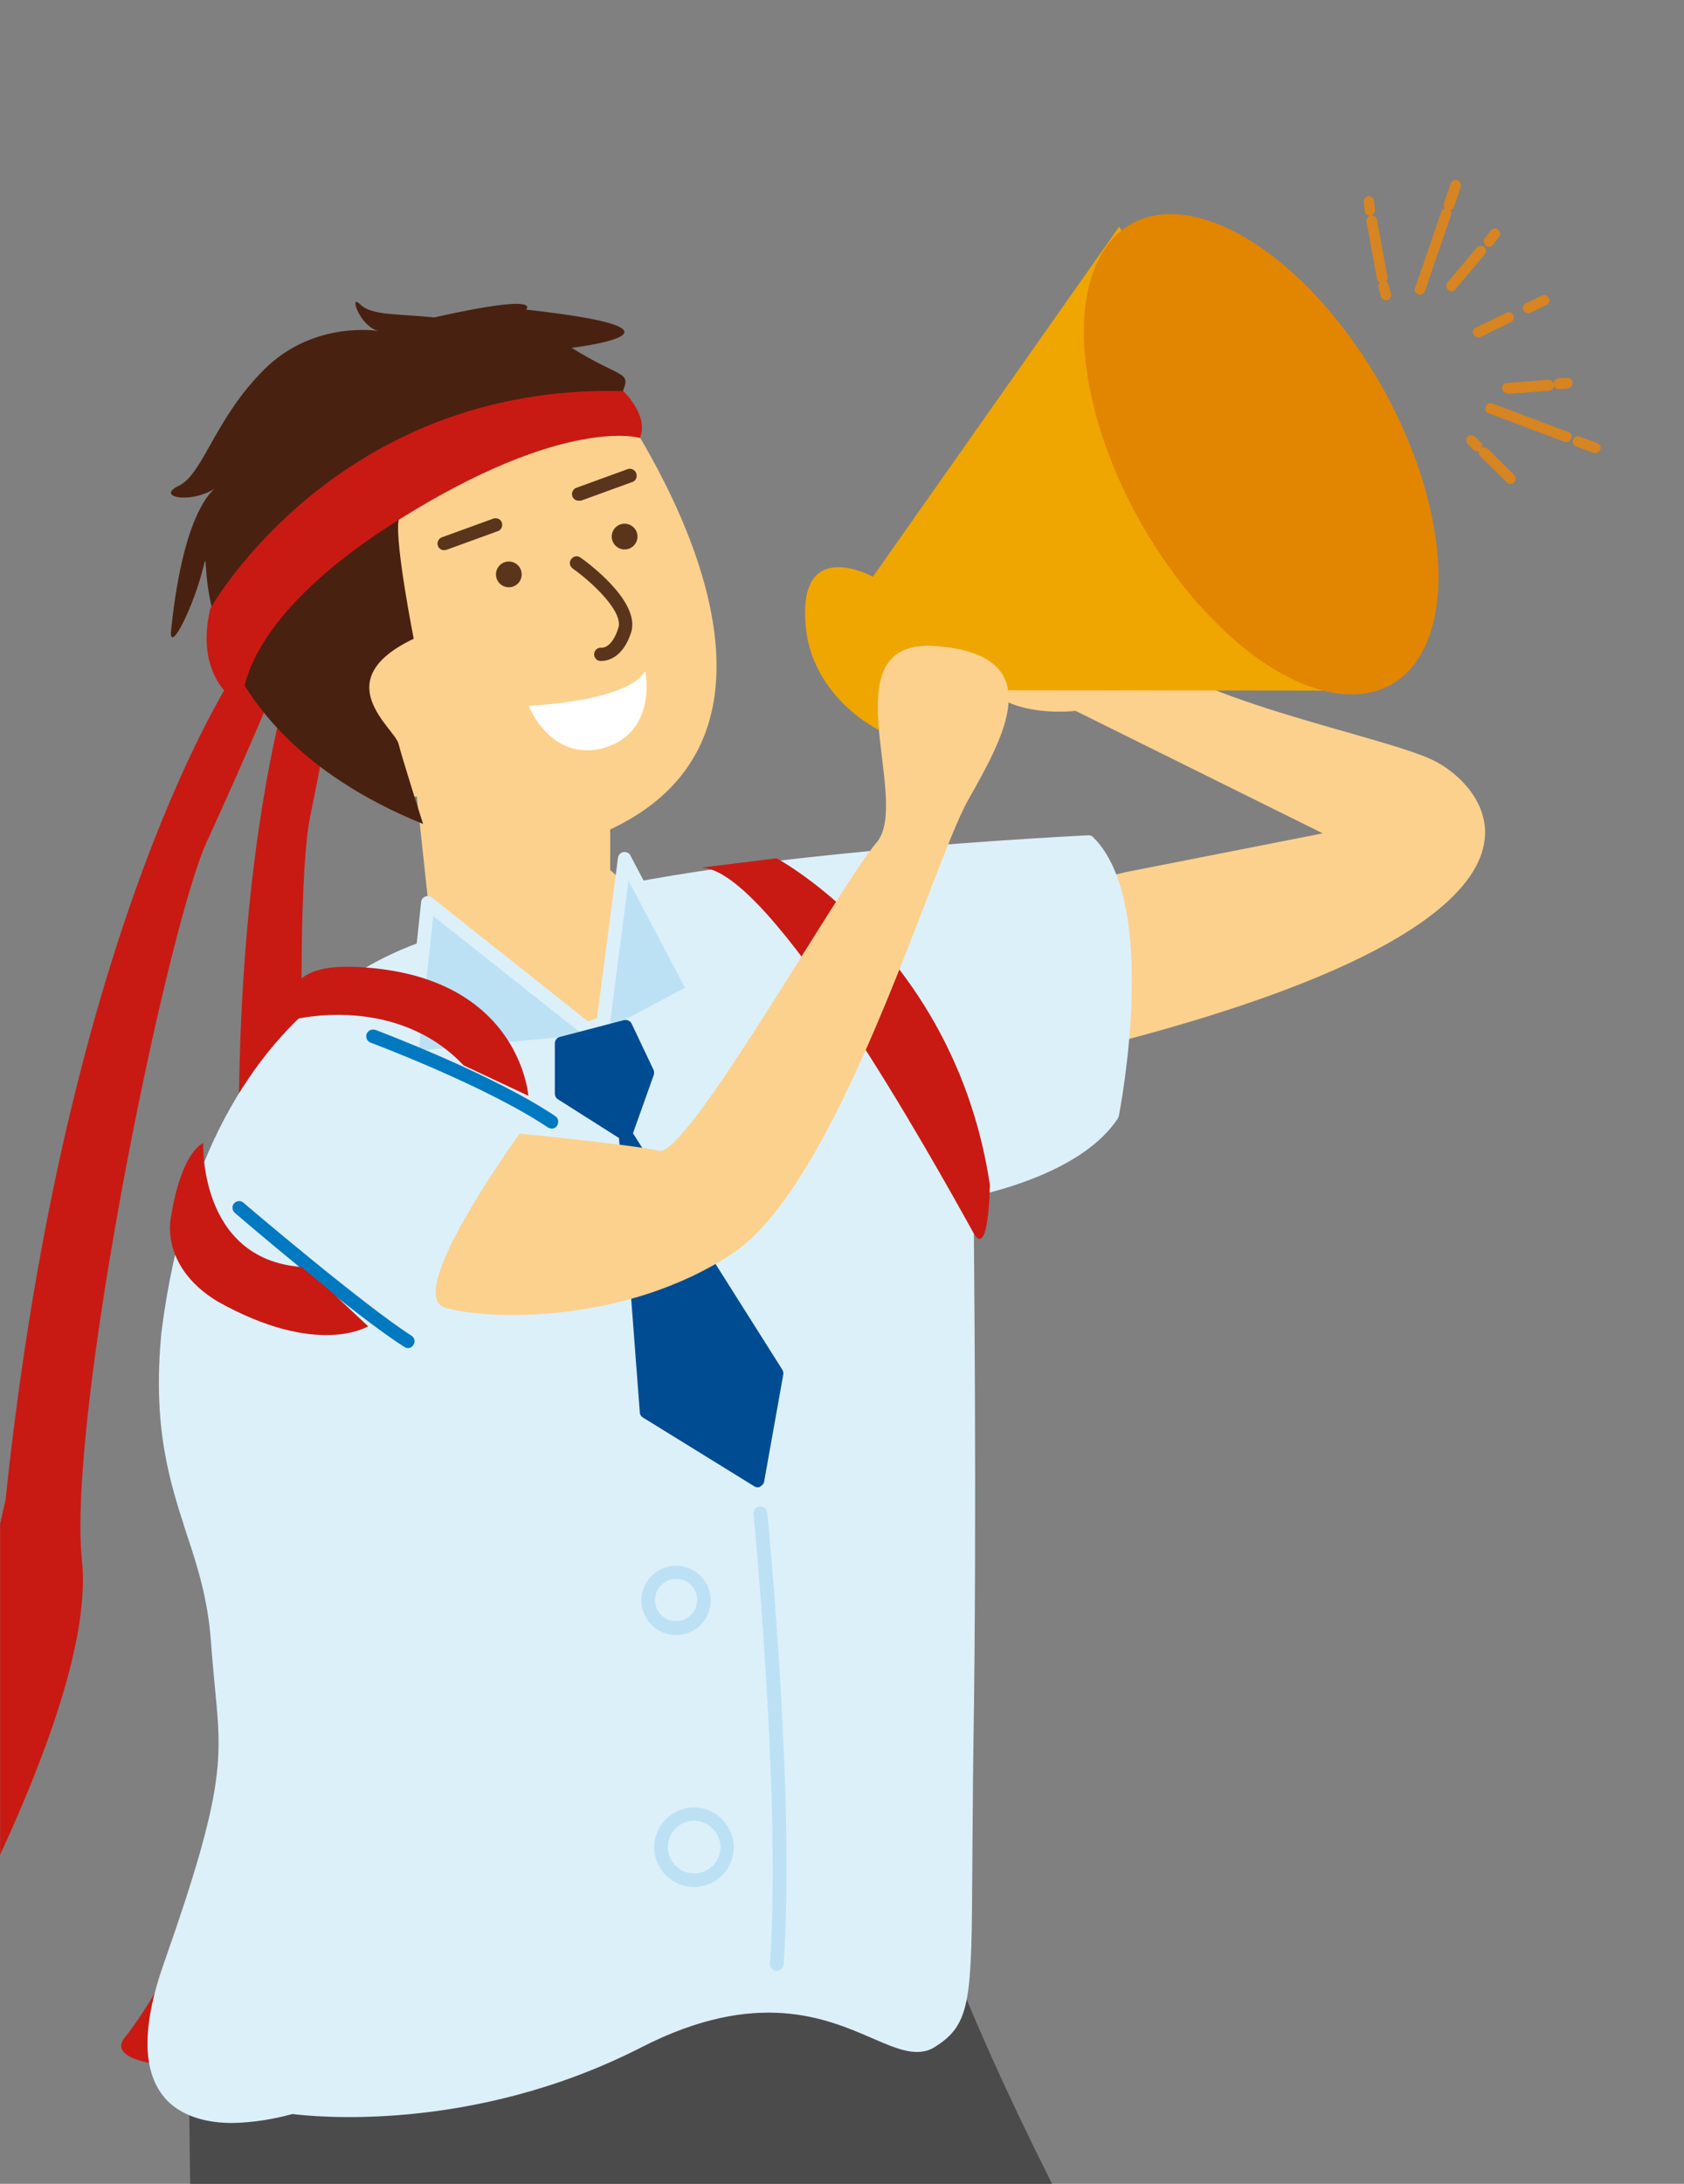
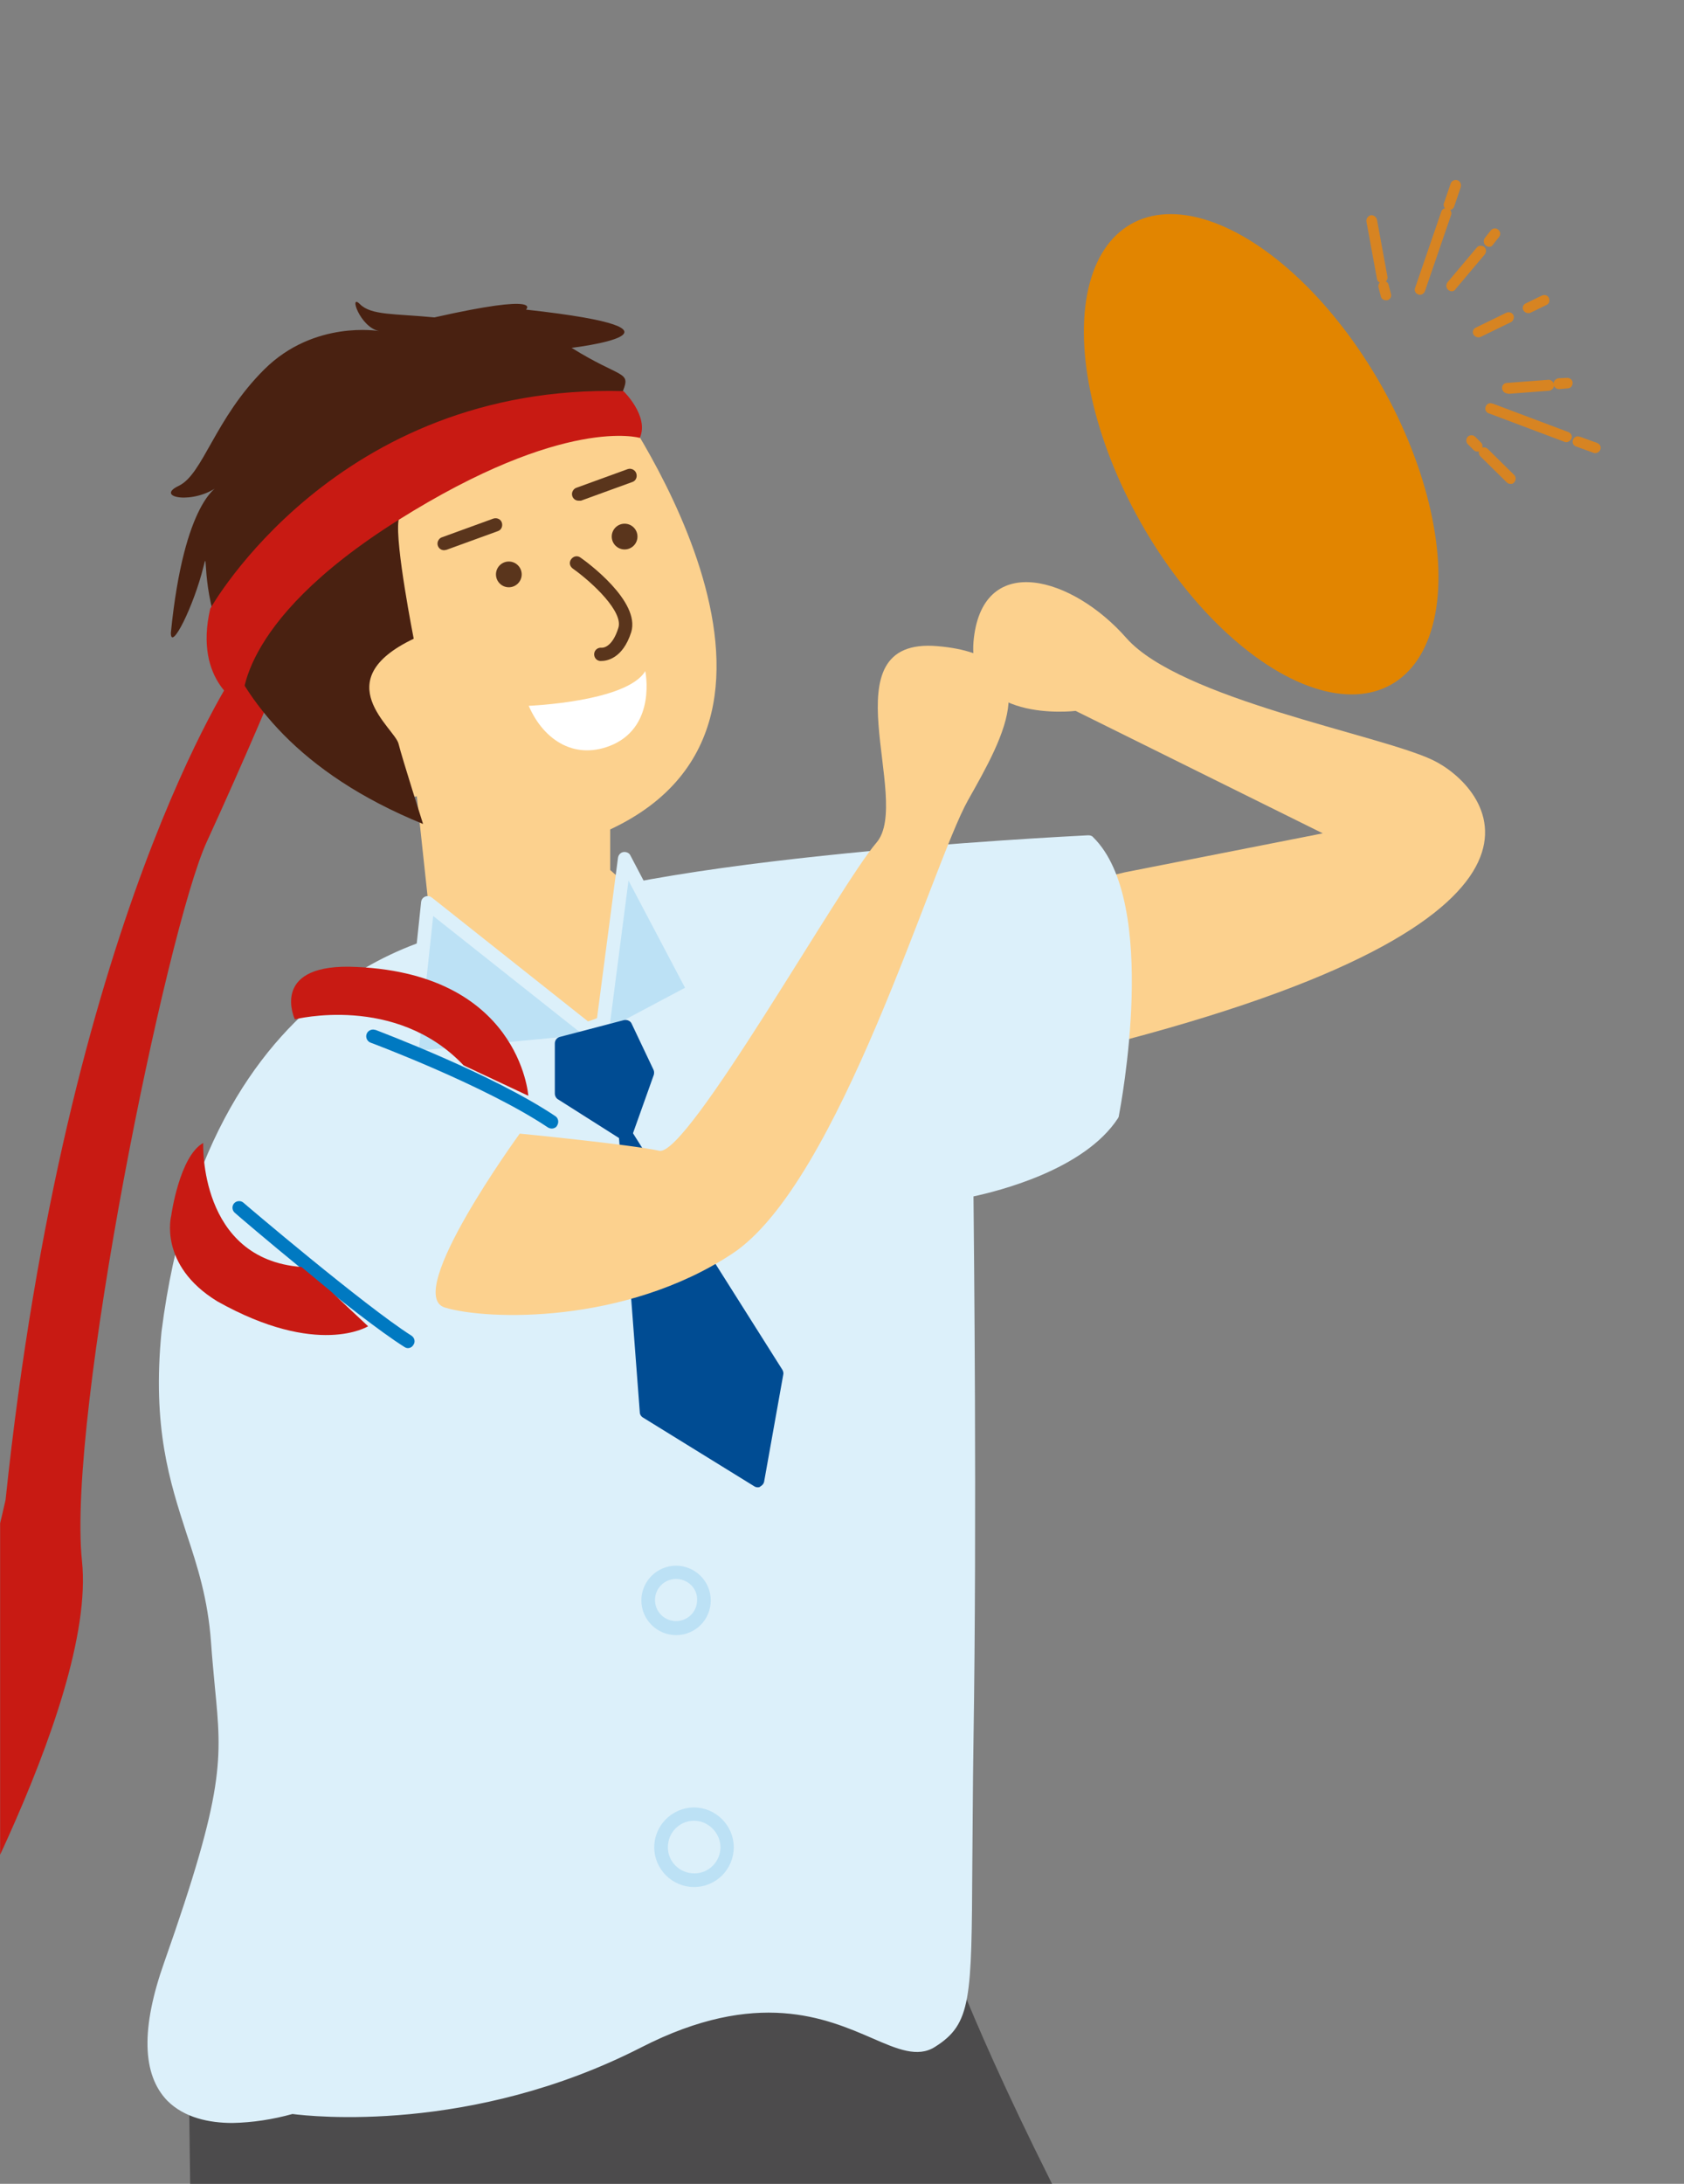
<svg xmlns="http://www.w3.org/2000/svg" xmlns:xlink="http://www.w3.org/1999/xlink" version="1.1" id="レイヤー_1" x="0px" y="0px" viewBox="0 0 432 560" style="enable-background:new 0 0 432 560;" xml:space="preserve">
  <rect x="0" y="0" width="432" height="560" fill="#808080" stroke="none" />
  <style type="text/css">
	.st0{clip-path:url(#SVGID_2_);}
	.st1{fill:#F8C077;}
	.st2{fill:#242221;}
	.st3{fill:#4C4B4C;}
	.st4{fill:#C81A13;}
	.st5{fill:#FCD18E;}
	.st6{fill:#DCF0FA;}
	.st7{fill:#EFA600;}
	.st8{fill:#E28500;}
	.st9{fill:#5A351C;}
	.st10{fill:#492111;}
	.st11{fill:#BCE1F5;}
	.st12{fill:#004C93;}
	.st13{fill:#FFFFFF;}
	.st14{fill:#0079C1;}
	.st15{fill:#D78422;}
</style>
  <g id="グループ_4320" transform="translate(-1600.669 -2844.906)">
    <g>
      <defs>
        <rect id="SVGID_1_" x="1600.7" y="2844.9" width="432" height="560" />
      </defs>
      <clipPath id="SVGID_2_">
        <use xlink:href="#SVGID_1_" style="overflow:visible;" />
      </clipPath>
      <g id="グループ_4319" class="st0">
        <g id="グループ_4287">
          <path id="パス_9919" class="st1" d="M1683.6,3811.7v26.1l20.9,7.8l-5.2-33.9H1683.6z" />
          <path id="パス_9920" class="st2" d="M1687.8,3833c0,0,45,11.2,52,19.9s8.2,20.7-18.4,13S1665.1,3847.4,1687.8,3833z" />
          <path id="パス_9921" class="st1" d="M1834.1,3777.2l-6.4,25.3l18.3,12.7l3.3-34.2L1834.1,3777.2z" />
          <path id="パス_9922" class="st2" d="M1833,3798.9c0,0,40.9,21.9,45.5,32.1s2.9,22-21,8.1S1807.4,3807.3,1833,3798.9z" />
          <path id="パス_9923" class="st3" d="M1649.1,3376.4c0,0,2.3,235.3,9.8,310.1s16.6,132.6,16.6,132.6l30.6-5.3      c0,0,58.4-315.2,52.3-359.8c0,0,77.2,95.9,80.4,111.7s-20.9,193.9-17.6,209.7s30.9,10.4,30.9,10.4s66.9-202.5,67.5-215.5      s-2.1-77.2-33.7-135.9s-42.1-89.2-42.1-89.2L1649.1,3376.4z" />
          <path id="パス_9924" class="st4" d="M1661.2,3017c0,0-43.5,63.6-59.1,212.5c-18.6,83.2-55.8,117.5-65.6,125.3      s37.2,18.6,41.1,10.8s48-83.2,44.1-120.4s21.8-162.2,32-184.4s18-41,18-41L1661.2,3017z" />
-           <path id="パス_9925" class="st4" d="M1677.7,3010.3c0,0-27.9,71.8-9.5,220.3c0.7,85.3-27.8,127.1-35.6,136.9      s40.5,9.7,42.5,1.2s27.9-91.9,15.7-127.3s-15.5-163-10.6-186.9s8.2-44,8.2-44L1677.7,3010.3z" />
          <path id="パス_9926" class="st5" d="M1889.2,3068.6l50.8-10l-63.4-31.4c0,0-28.7,3.5-26.1-18.7s25.3-15.7,39.1,0      s65,24.8,78.6,31.3s43.8,39.3-78.9,71.8l-8-41.1L1889.2,3068.6z" />
          <g id="グループ_4277">
            <path id="パス_9927" class="st6" d="M1728,3083.9c0,0-71.3,0.7-84.2,102.5c-3.9,40.1,10.8,50.9,12.7,79.3s6.5,30-12.1,82.9       s30.9,36.6,30.9,36.6s42.9,6.6,88.9-16.9s64.4,6.9,75.2,0s8.1-14.5,9.1-77.1s0-141,0-141s27.8-4.9,37.4-19.6       c0,0,10.6-53.5-6.1-69.9C1879.8,3060.7,1753.5,3066.5,1728,3083.9z" />
            <path id="パス_9928" class="st6" d="M1660.3,3389.3c-5.9,0-12.3-1.3-16.7-5.7c-6.5-6.7-6.8-18.6-0.8-35.5       c15.6-44.3,14.8-52,13-70.5c-0.3-3.4-0.7-7.2-1-11.6c-0.8-11-3.4-19.2-6.3-27.9c-4.3-13.3-8.8-27.1-6.4-51.7       c12.4-97.5,78.7-103.7,85.4-104.1c26.5-17.2,147.1-22.9,152.3-23.2c0.5,0,1,0.1,1.3,0.5c17.1,16.8,7,69.2,6.6,71.4       c0,0.2-0.1,0.4-0.2,0.6c-8.7,13.4-31.1,18.8-37.1,20.1c0.1,11,0.9,82.3,0,139.6c-0.2,12.6-0.2,23-0.3,31.6       c-0.2,34.7-0.2,41-9.6,46.9c-4.4,2.8-9.6,0.6-16-2.2c-11.8-5.1-29.6-12.9-59.3,2.3c-43.6,22.3-84.9,17.7-89.5,17.1       C1670.6,3388.4,1665.5,3389.2,1660.3,3389.3z M1879.1,3062.5c-10.7,0.5-126.4,6.6-150.1,22.8c-0.3,0.2-0.6,0.3-1,0.3       c-0.7,0-69.9,2-82.5,101c-2.3,23.8,2.1,37.2,6.3,50.2c2.8,8.5,5.7,17.3,6.5,28.8c0.3,4.4,0.7,8.1,1,11.5       c1.8,18.5,2.6,27-13.2,72c-5.5,15.6-5.5,26.3,0,32c8.7,8.9,28.5,2.5,28.7,2.4c0.3-0.1,0.5-0.1,0.8-0.1       c0.4,0.1,42.9,6.3,87.8-16.7c31.1-15.9,49.8-7.8,62.2-2.4c5.7,2.5,9.9,4.3,12.8,2.5c7.8-5,7.8-10.2,8-44c0-8.6,0.1-19,0.3-31.7       c1-61.9,0-140.2,0-141c0-0.9,0.6-1.6,1.4-1.7c0.3,0,26.9-4.9,36.1-18.5C1885.1,3125.4,1893.5,3077.9,1879.1,3062.5z" />
          </g>
          <path id="パス_9929" class="st5" d="M1757.2,2945.3c0,0,61.4,83.6,0,112.3v10.4l9.4,8.4c0,0,8.2,32.6-28.3,32.1      c-34.9-0.5-28.7-20.8-28.7-20.8l1.3-7.9l-3.3-30.7c0,0-17,4.6-35.9-29.4s-6.5-71.8,31.3-81.6S1749.3,2940.8,1757.2,2945.3z" />
-           <path id="パス_9930" class="st7" d="M1887.8,2903l-63.2,89.8c0,0-20.5-11.3-17,14.6c2.8,18.6,22.3,28,25.6,26.7      s9.4-6.1,8.6-12.2l108.8,0.1L1887.8,2903z" />
          <ellipse id="楕円形_2196" transform="matrix(0.871 -0.492 0.492 0.871 -1207.532 1328.703)" class="st8" cx="1923.1" cy="2960.8" rx="35.5" ry="67.8" />
          <circle id="楕円形_2197" class="st9" cx="1731.2" cy="2992.2" r="3.3" />
          <circle id="楕円形_2198" class="st9" cx="1760.9" cy="2982.5" r="3.3" />
          <path id="パス_9931" class="st9" d="M1754.9,3014.4c-0.1,0-0.2,0-0.3,0c-1-0.1-1.6-1-1.5-1.9v0c0.1-0.9,0.9-1.6,1.9-1.5l0.1,0      l0,0c0.1,0,2.6,0.1,4.2-5.1c1.3-4.1-6.5-11.5-11.7-15.2c-0.8-0.6-1-1.6-0.4-2.4c0.6-0.8,1.6-1,2.4-0.4l0,0      c1.6,1.1,15.4,11.2,13,19.1C1760.4,3013.9,1756.2,3014.4,1754.9,3014.4z" />
          <path id="パス_9932" class="st10" d="M1751.2,2947.9c0,0,7.3,2.3,9.3-2.8s-0.5-3.1-13.2-11c0,0,37.2-4.4-11.7-9.8      c0,0,4.9-4.4-23.5,2c-10.3-1-16.2-0.5-19.1-3.4s0,5.9,4.9,6.9c0,0-16.6-2.9-29.4,9.8s-15.7,26.9-22,29.9s3.9,4.9,10.3,0      c0,0-8.9,3.4-12.3,37.7c0,4.9,5.9-6.9,8.4-17.1s-8.4,39.8,56.3,66.1l0,0c0,0-5.3-16.6-6.3-20.6s-18.6-16.2,3.9-26.9      c0,0-4.8-24.3-3.9-30.3S1706.7,2959.8,1751.2,2947.9z" />
          <path id="パス_9933" class="st4" d="M1764.8,2957.2c0,0-19.2-5.8-62,21.1s-39.9,47.6-39.9,47.6s-12.7-5.9-8.3-24.9      c0,0,32.3-57.8,106-55.8C1760.5,2945.1,1767.3,2951.6,1764.8,2957.2z" />
          <g id="グループ_4278">
            <path id="パス_9934" class="st11" d="M1760.9,3065l-6.1,46.6l23.9-12.7L1760.9,3065z" />
            <path id="パス_9935" class="st6" d="M1754.8,3113.4c-1,0-1.7-0.8-1.7-1.7c0,0,0,0,0,0c0-0.1,0-0.1,0-0.2l6.1-46.6       c0.1-0.8,0.7-1.4,1.4-1.5c0.7-0.1,1.5,0.2,1.8,0.9l17.8,33.9c0.4,0.8,0.1,1.9-0.7,2.3l-23.9,12.7       C1755.4,3113.3,1755.1,3113.4,1754.8,3113.4z M1761.9,3070.7l-4.9,37.8l19.4-10.3L1761.9,3070.7z" />
          </g>
          <g id="グループ_4279">
            <path id="パス_9936" class="st11" d="M1710.4,3076.4l44.4,35.2l-48.6,4.6L1710.4,3076.4z" />
            <path id="パス_9937" class="st6" d="M1706.2,3117.9c-1,0-1.7-0.8-1.7-1.7l0,0c0-0.1,0-0.1,0-0.2l4.2-39.8       c0.1-1,1-1.6,1.9-1.5c0.3,0,0.6,0.2,0.9,0.4l44.4,35.2c0.8,0.6,0.9,1.7,0.3,2.4c-0.3,0.4-0.7,0.6-1.2,0.6l-48.6,4.6       C1706.3,3117.9,1706.3,3117.9,1706.2,3117.9z M1711.8,3079.8l-3.7,34.5l42.2-4L1711.8,3079.8z" />
          </g>
          <g id="グループ_4280">
            <path id="パス_9938" class="st12" d="M1744.7,3112.6v12.8l16.4,10.4l5.6-15.7l-5.6-11.8L1744.7,3112.6z" />
            <path id="パス_9939" class="st12" d="M1761.1,3137.5c-0.3,0-0.7-0.1-0.9-0.3l-16.4-10.4c-0.5-0.3-0.8-0.9-0.8-1.5v-12.8       c0-0.8,0.5-1.5,1.3-1.7l16.4-4.3c0.8-0.2,1.7,0.2,2,0.9l5.6,11.8c0.2,0.4,0.2,0.9,0.1,1.3l-5.6,15.7c-0.2,0.5-0.6,0.9-1.1,1.1       C1761.5,3137.5,1761.3,3137.5,1761.1,3137.5z M1746.5,3124.4l13.8,8.8l4.7-12.9l-4.7-9.9l-13.7,3.6V3124.4z" />
          </g>
          <g id="グループ_4281">
            <path id="パス_9940" class="st12" d="M1761.1,3135.8l5.4,71.2l28.5,17.6l4.9-27.4L1761.1,3135.8z" />
            <path id="パス_9941" class="st12" d="M1795,3226.3c-0.3,0-0.6-0.1-0.9-0.3l-28.5-17.6c-0.5-0.3-0.8-0.8-0.8-1.3l-5.4-71.2       c-0.1-1,0.6-1.8,1.6-1.9c0.6,0,1.3,0.3,1.6,0.8l38.8,61.4c0.2,0.4,0.3,0.8,0.2,1.2l-4.9,27.4c-0.1,0.6-0.5,1-1,1.3       C1795.5,3226.3,1795.3,3226.3,1795,3226.3z M1768.2,3205.9l25.6,15.8l4.3-24.2l-34.7-54.9L1768.2,3205.9z" />
          </g>
          <path id="パス_9942" class="st13" d="M1736.3,3025.9c0,0,25.2-1,29.9-8.9c0,0,2.9,13.7-8.2,18.8      C1748.6,3040,1740.3,3035.1,1736.3,3025.9z" />
          <path id="パス_9943" class="st9" d="M1714.6,2986c-1,0-1.7-0.8-1.7-1.7c0-0.7,0.5-1.4,1.1-1.6l13.2-4.8c0.9-0.3,1.9,0.1,2.2,1      c0.3,0.9-0.1,1.9-1,2.2l0,0l-13.2,4.8C1715,2985.9,1714.8,2986,1714.6,2986z" />
          <path id="パス_9944" class="st9" d="M1749.1,2973.3c-1,0-1.7-0.8-1.7-1.7c0-0.7,0.5-1.4,1.1-1.6l13.2-4.8      c0.9-0.3,1.9,0.2,2.2,1.1c0.3,0.9-0.1,1.9-1,2.2l0,0l-13.2,4.8C1749.5,2973.3,1749.3,2973.3,1749.1,2973.3z" />
          <path id="パス_9945" class="st14" d="M1742.2,3134.3c-0.3,0-0.7-0.1-1-0.3c-16-10.7-45.1-21.6-45.4-21.7      c-0.9-0.3-1.4-1.3-1.1-2.2c0.3-0.9,1.3-1.4,2.2-1.1l0,0l0.1,0c1.2,0.5,29.8,11.2,46.1,22.1c0.8,0.5,1,1.6,0.5,2.4      C1743.4,3134,1742.8,3134.3,1742.2,3134.3L1742.2,3134.3z" />
          <path id="パス_9946" class="st14" d="M1705.3,3190.6c-0.3,0-0.6-0.1-0.9-0.3c-12.4-7.8-42.3-33.3-43.5-34.4      c-0.7-0.6-0.8-1.7-0.2-2.4c0.6-0.7,1.7-0.8,2.4-0.2l0,0c0.3,0.3,31,26.4,43.1,34.1c0.8,0.5,1.1,1.6,0.5,2.4      C1706.4,3190.3,1705.9,3190.6,1705.3,3190.6L1705.3,3190.6z" />
          <g id="グループ_4286">
            <g id="グループ_4283">
              <g id="グループ_4282">
                <path id="パス_9947" class="st15" d="M1964.9,2920.5c-0.2,0-0.3,0-0.4-0.1c-0.7-0.2-1.1-1-0.8-1.7l0,0v0l6.7-19.5         c0.2-0.7,1-1.1,1.7-0.8c0.7,0.2,1.1,1,0.8,1.7l0,0l0,0l-6.7,19.5C1966,2920.1,1965.5,2920.5,1964.9,2920.5z" />
                <path id="パス_9948" class="st15" d="M1972.4,2898.8c-0.7,0-1.4-0.6-1.4-1.4c0-0.2,0-0.3,0.1-0.4l1.7-5         c0.2-0.7,1-1.1,1.7-0.9c0.7,0.2,1.1,1,0.9,1.7c0,0,0,0,0,0.1l0,0l-1.7,5C1973.5,2898.4,1973,2898.8,1972.4,2898.8z" />
                <path id="パス_9949" class="st15" d="M1973.1,2919.6c-0.7,0-1.4-0.6-1.4-1.4c0-0.3,0.1-0.6,0.3-0.9l7.5-8.9         c0.5-0.6,1.3-0.6,1.9-0.2c0.6,0.5,0.6,1.3,0.2,1.9l-7.5,8.9C1973.9,2919.4,1973.5,2919.6,1973.1,2919.6z" />
                <path id="パス_9950" class="st15" d="M1982.7,2908.2c-0.7,0-1.4-0.6-1.4-1.4c0-0.3,0.1-0.6,0.3-0.9l1.5-1.9         c0.5-0.6,1.3-0.7,1.9-0.2c0.6,0.5,0.7,1.3,0.2,1.9l-1.5,1.9C1983.5,2908,1983.1,2908.2,1982.7,2908.2z" />
              </g>
              <path id="パス_9951" class="st15" d="M1955.2,2917.5c-0.7,0-1.2-0.5-1.3-1.1l-2.7-14.7c-0.1-0.7,0.4-1.4,1.1-1.6        c0.7-0.1,1.4,0.4,1.6,1.1l0,0l2.7,14.7c0.1,0.7-0.4,1.4-1.1,1.6C1955.3,2917.5,1955.2,2917.5,1955.2,2917.5z" />
              <path id="パス_9952" class="st15" d="M1956.2,2921.9c-0.6,0-1.2-0.4-1.3-1l-0.6-2.3c-0.2-0.7,0.3-1.5,1-1.6        c0.7-0.2,1.5,0.3,1.6,1l0,0l0.6,2.3c0.2,0.7-0.3,1.5-1,1.6C1956.4,2921.9,1956.3,2921.9,1956.2,2921.9z" />
-               <path id="パス_9953" class="st15" d="M1952.1,2900.2c-0.7,0-1.2-0.5-1.3-1.1l-0.3-2.3c-0.1-0.7,0.4-1.4,1.1-1.6        c0.7-0.1,1.4,0.4,1.5,1.1l0,0l0.3,2.3c0.1,0.7-0.4,1.4-1.1,1.5C1952.2,2900.2,1952.1,2900.2,1952.1,2900.2z" />
            </g>
            <g id="グループ_4285">
              <g id="グループ_4284">
                <path id="パス_9954" class="st15" d="M2009.9,2961.1c-0.2,0-0.3,0-0.5-0.1l-4.4-1.6c-0.7-0.2-1.1-1-0.8-1.7         c0.2-0.7,1-1.1,1.7-0.8c0,0,0,0,0.1,0l0,0l4.4,1.6c0.7,0.3,1.1,1,0.8,1.7C2011,2960.7,2010.5,2961.1,2009.9,2961.1         L2009.9,2961.1z" />
                <path id="パス_9955" class="st15" d="M2002.5,2958.3c-0.2,0-0.3,0-0.5-0.1l-19.4-7.3c-0.7-0.2-1.1-1-0.8-1.7         c0.2-0.7,1-1.1,1.7-0.8l0,0l0.1,0l19.4,7.3c0.7,0.3,1.1,1,0.8,1.7C2003.5,2957.9,2003,2958.3,2002.5,2958.3L2002.5,2958.3z" />
                <path id="パス_9956" class="st15" d="M2000.6,2944.7c-0.7,0-1.4-0.6-1.4-1.4c0-0.7,0.6-1.3,1.3-1.4l2.2-0.1         c0.7,0,1.4,0.5,1.4,1.3c0,0.7-0.5,1.4-1.3,1.4l0,0L2000.6,2944.7C2000.7,2944.7,2000.7,2944.7,2000.6,2944.7z" />
                <path id="パス_9957" class="st15" d="M1987.4,2945.8c-0.7,0-1.4-0.6-1.4-1.4c0-0.7,0.5-1.3,1.3-1.3l10.5-0.8         c0.7-0.1,1.4,0.5,1.5,1.2c0,0,0,0,0,0.1c0.1,0.7-0.5,1.4-1.2,1.5l-10.5,0.8C1987.4,2945.8,1987.4,2945.8,1987.4,2945.8z" />
              </g>
              <path id="パス_9958" class="st15" d="M1988.2,2969c-0.4,0-0.7-0.1-1-0.4l-6.8-6.7c-0.5-0.5-0.5-1.4,0-1.9s1.4-0.5,1.9,0        l6.8,6.7c0.5,0.5,0.5,1.4,0,1.9C1988.9,2968.9,1988.6,2969,1988.2,2969z" />
              <path id="パス_9959" class="st15" d="M1979.7,2960.7c-0.4,0-0.7-0.1-1-0.4l-1.5-1.5c-0.5-0.5-0.5-1.4,0-1.9s1.4-0.5,1.9,0        l1.5,1.5c0.5,0.5,0.5,1.4,0,1.9C1980.4,2960.5,1980.1,2960.7,1979.7,2960.7z" />
            </g>
            <path id="パス_9960" class="st15" d="M1979.9,2931.4c-0.7,0-1.4-0.6-1.4-1.3c0-0.5,0.3-1,0.8-1.2l7.8-3.8       c0.7-0.3,1.5,0,1.8,0.6s0,1.5-0.6,1.8l-7.8,3.8C1980.3,2931.4,1980.1,2931.4,1979.9,2931.4z" />
            <path id="パス_9961" class="st15" d="M1992.7,2925.2c-0.7,0-1.4-0.6-1.4-1.3c0-0.5,0.3-1,0.8-1.2l4.1-2       c0.7-0.3,1.5-0.1,1.8,0.6s0.1,1.5-0.6,1.8l0,0l-4.1,2C1993.1,2925.2,1992.9,2925.2,1992.7,2925.2z" />
          </g>
-           <path id="パス_9962" class="st4" d="M1799.9,3065c0,0,45.8,24.5,54.7,83.7c0,0-0.2,19.7-4.3,12.2      c-10.3-18.6-52-93.5-69.8-93.5L1799.9,3065z" />
          <path id="パス_9963" class="st4" d="M1676.3,3106.3c0,0,25.9-6.6,43.3,11.8l16.6,7.8c0,0-2.2-32.1-46-33.1      C1669.9,3092.6,1676.3,3106.3,1676.3,3106.3z" />
          <path id="パス_9964" class="st4" d="M1652.8,3138c0,0-1.2,29.8,25.2,31.8l7.6,6.3l9.5,8.9c0,0-12.9,8.1-38.7-6.4      c-15.2-9.3-11.8-22-11.8-22S1646.7,3141.4,1652.8,3138z" />
          <path id="パス_9965" class="st5" d="M1734,3135.6c0,0,28.6,2.8,35.8,4.4s46.3-68.1,55.7-79s-13.2-52.9,15.7-50.4      s17,23.2,7.8,39.5s-33,98.2-60.5,116.3s-62.8,17.1-73.7,13.8S1734,3135.6,1734,3135.6z" />
-           <path id="パス_9966" class="st11" d="M1799.9,3350.3h-0.1c-1-0.1-1.7-0.9-1.6-1.9c2.9-42.4-4.2-114.5-4.2-115.3      c-0.1-1,0.6-1.8,1.6-1.9c1-0.1,1.8,0.6,1.9,1.6c0.1,0.7,7.2,73.1,4.2,115.8C1801.6,3349.6,1800.8,3350.3,1799.9,3350.3z" />
          <path id="パス_9967" class="st11" d="M1774.1,3264.2c-4.9,0-8.9-4-8.9-8.9c0-4.9,4-8.9,8.9-8.9c4.9,0,8.9,4,8.9,8.9      C1783,3260.2,1779.1,3264.2,1774.1,3264.2C1774.1,3264.2,1774.1,3264.2,1774.1,3264.2z M1774.1,3249.8c-3,0-5.4,2.4-5.4,5.4      c0,3,2.4,5.4,5.4,5.4c3,0,5.4-2.4,5.4-5.4l0,0C1779.6,3252.2,1777.1,3249.8,1774.1,3249.8z" />
          <path id="パス_9968" class="st11" d="M1778.7,3328.8c-5.6,0-10.2-4.6-10.2-10.2c0-5.6,4.6-10.2,10.2-10.2      c5.6,0,10.2,4.6,10.2,10.2C1788.9,3324.2,1784.4,3328.8,1778.7,3328.8C1778.7,3328.8,1778.7,3328.8,1778.7,3328.8z       M1778.7,3311.8c-3.7,0-6.7,3-6.7,6.8c0,3.7,3,6.7,6.8,6.7c3.7,0,6.7-3,6.7-6.8l0,0l0,0      C1785.4,3314.9,1782.4,3311.8,1778.7,3311.8L1778.7,3311.8z" />
        </g>
      </g>
    </g>
  </g>
</svg>